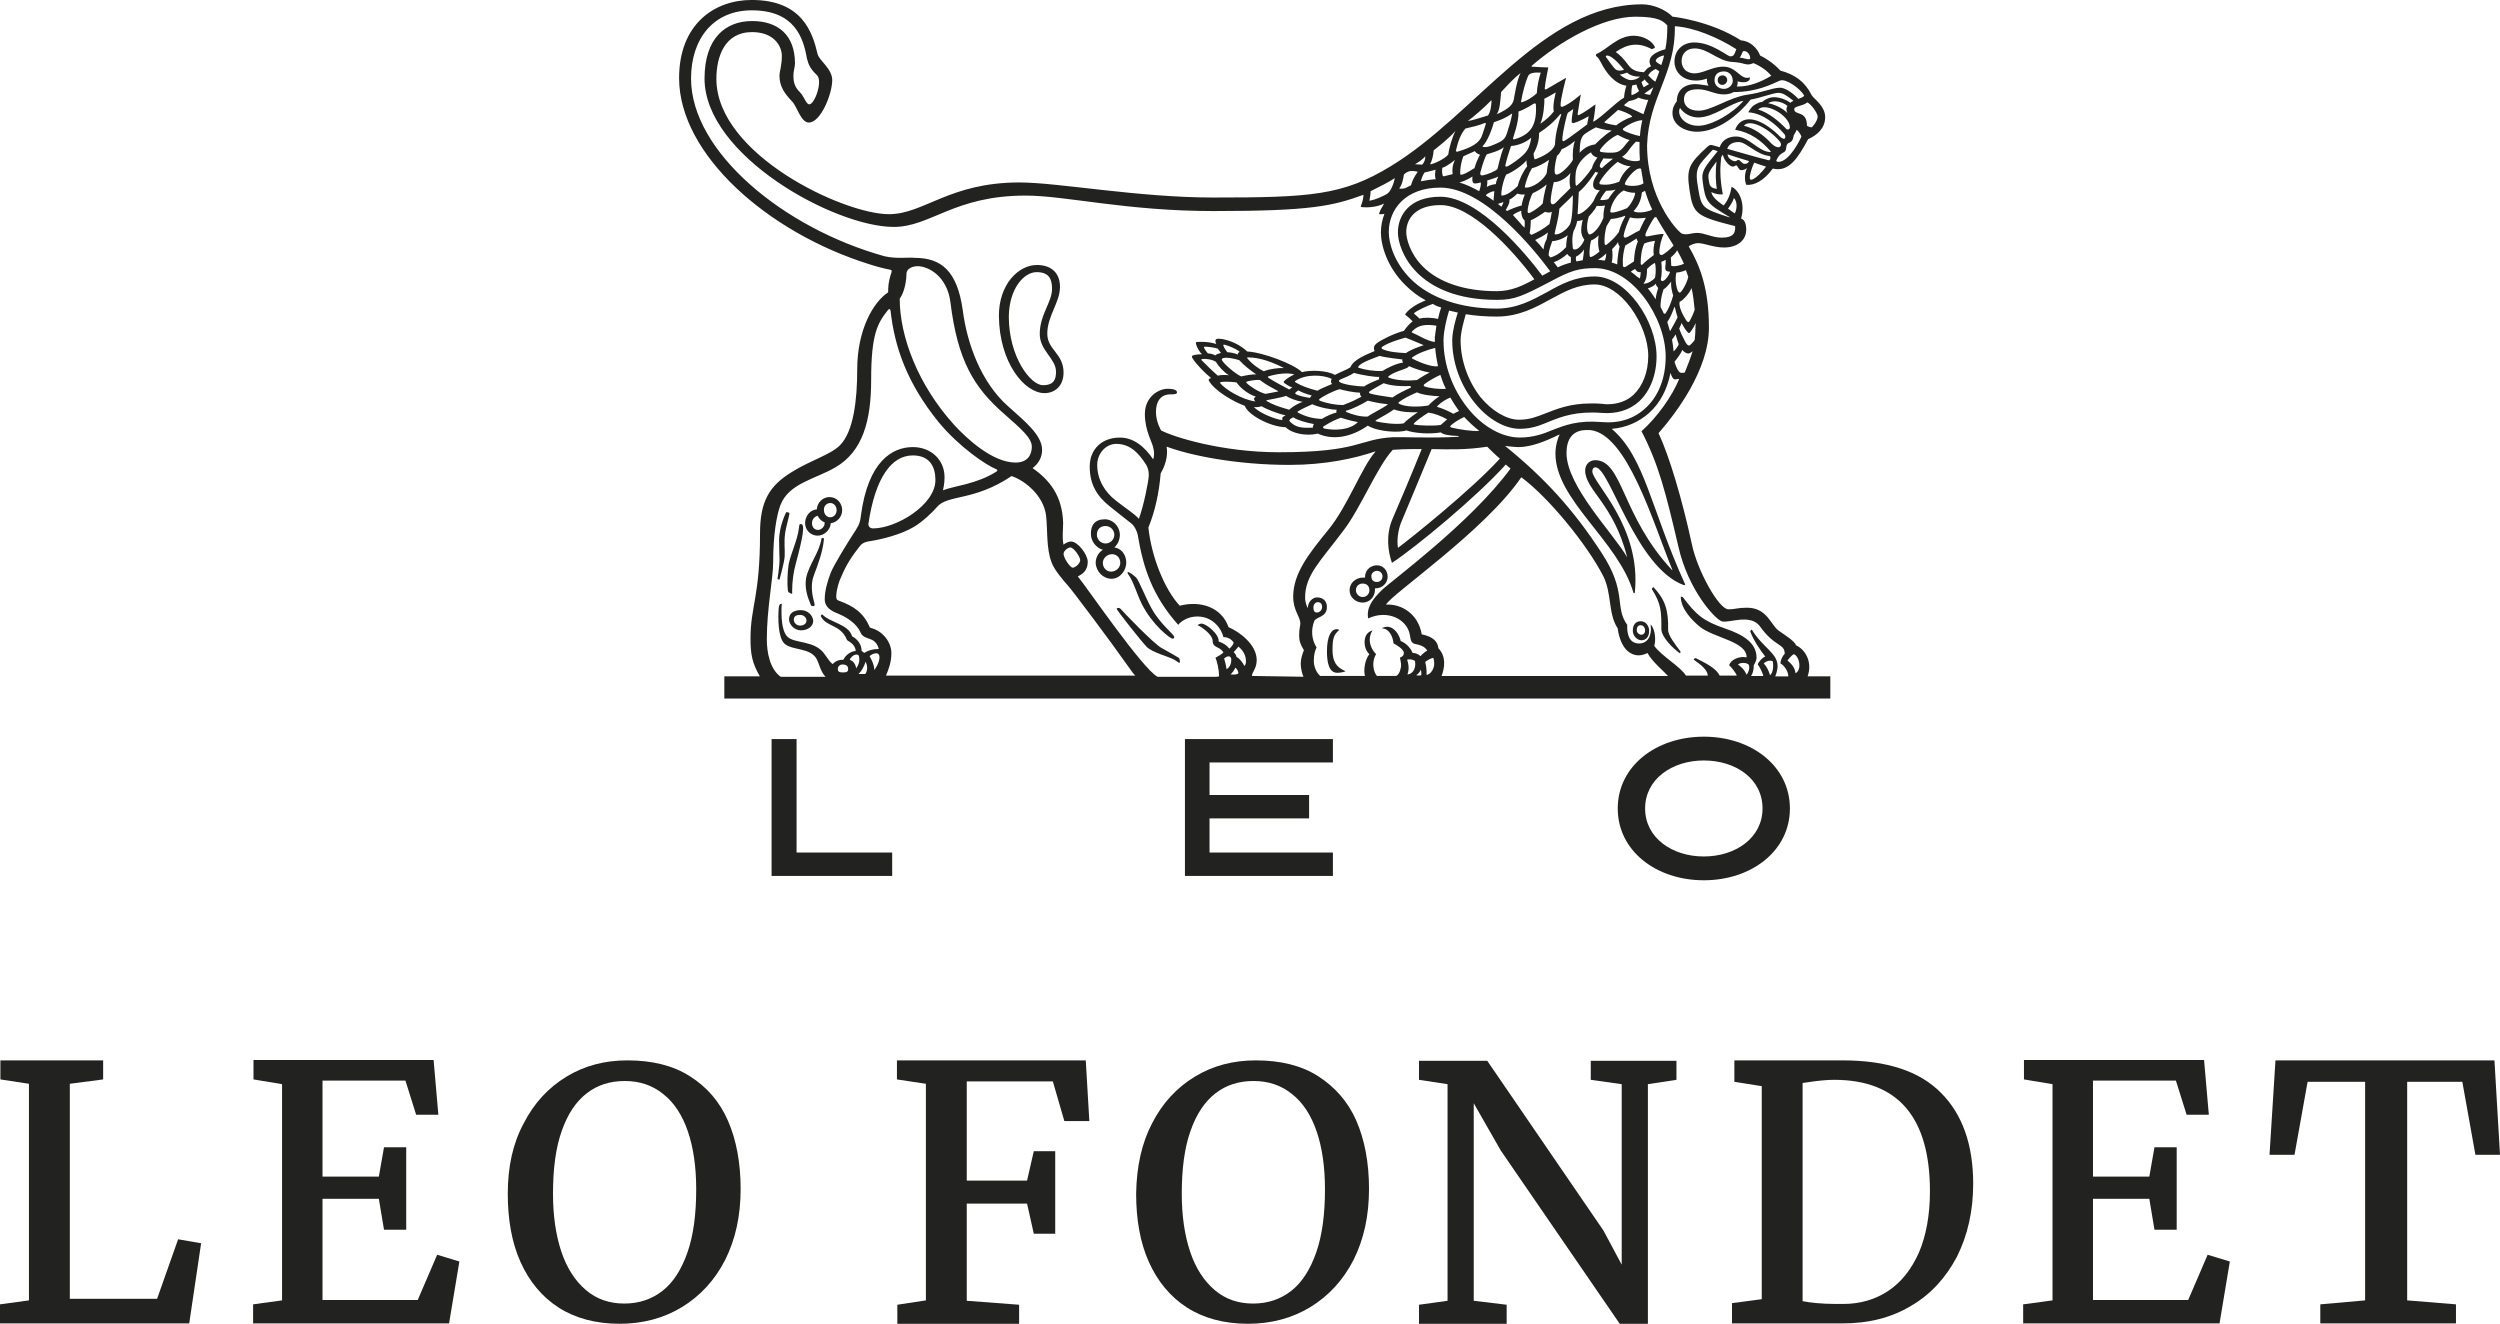
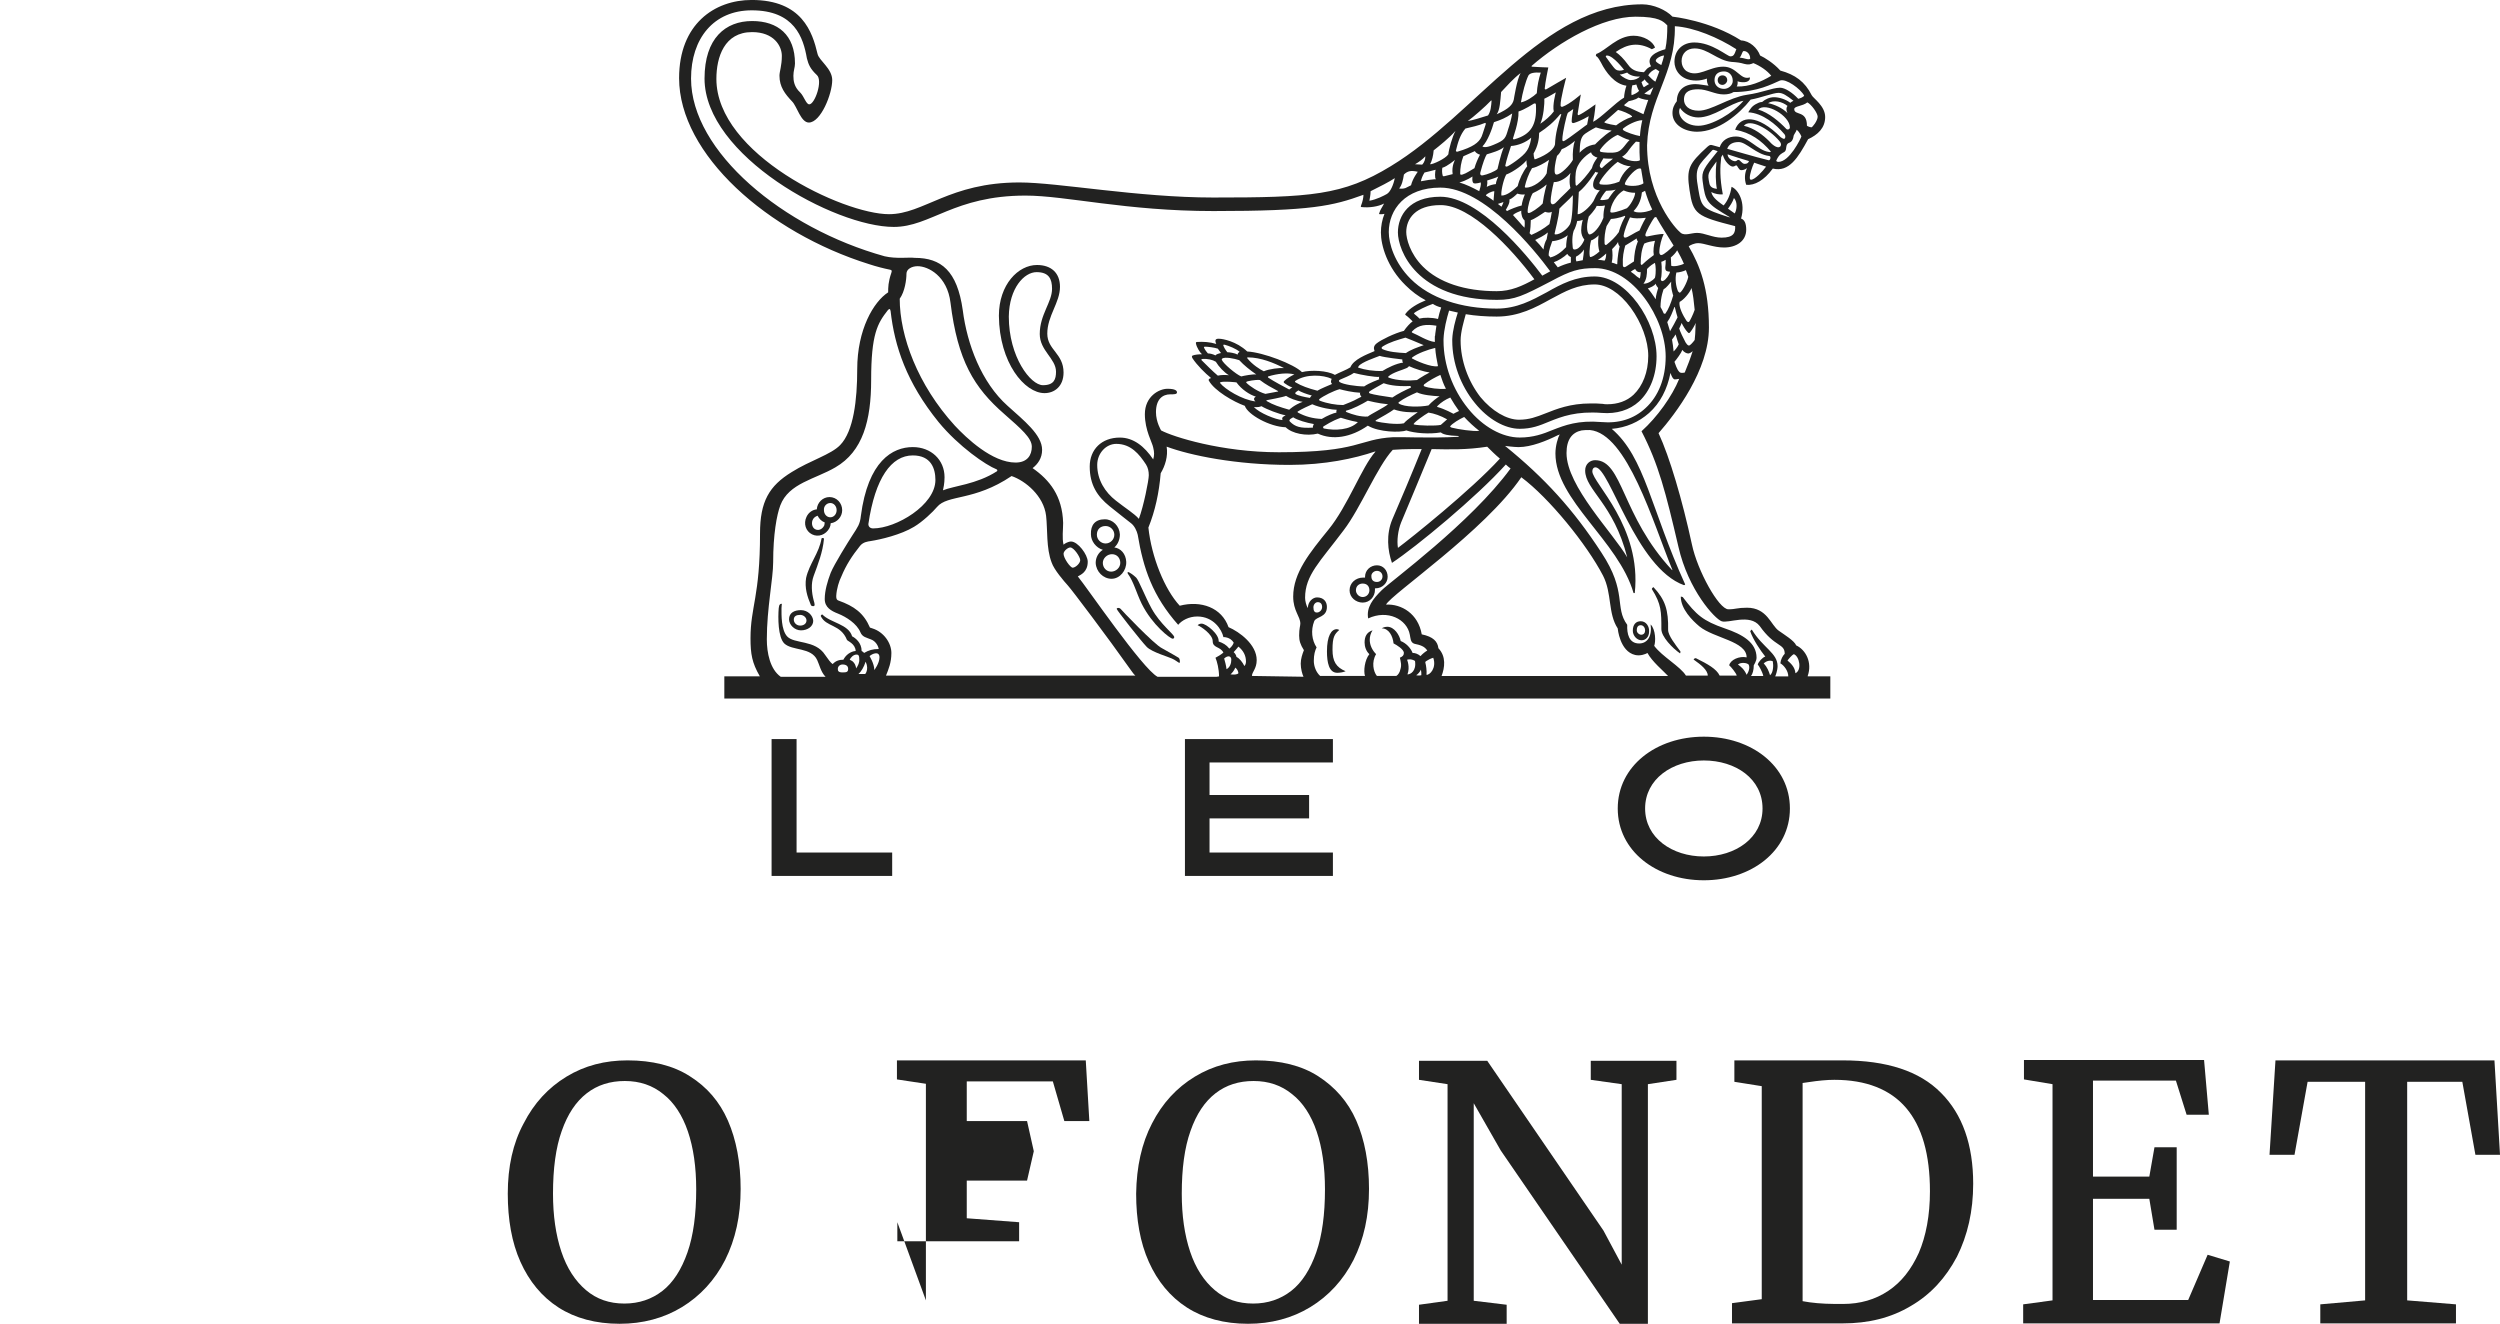
<svg xmlns="http://www.w3.org/2000/svg" enable-background="new 0 0 630.2 333.7" viewBox="0 0 630.2 333.7">
  <g fill="#222221">
    <path d="m193.3 161.2c0-7.9 1.6-15.3 1.6-19.5 0-7 .9-11.9 1.8-14.3 2.1-5.6 8.8-6.6 13.9-9.6 6.9-4 9-11.8 9-22 0-11.6 1.6-14.3 4.2-17.6.2-.2.3-.3.4-.3.2 0 .2.2.3.5 1 8.9 4 18 12.1 28 5.1 6.2 12 10.9 14.6 11.9.2.1.3.3.1.5-5.1 3.3-11 3.7-13.6 4.8.1-.5.4-1.7.4-3.3 0-4.4-3.4-7.6-8-7.6-5.1 0-11.3 3.5-13.1 17.4-.2 2-.8 2.8-2.1 4.8-1.1 1.7-4.6 7.3-5.5 9.5-.8 2.1-1.5 4.5-1.5 6.6s1.6 3 3.4 3.7c2 .8 4.7 2.5 5.6 4.7.5 1.2 1.5 1.3 2.7 1.8 1.1.4 1.8 1.6 1.9 2.4-1.5 0-2.5.3-3.7 1-.1-.2-.4-.4-.6-.5 0-2.1-1.6-3.3-2.4-3.7-.9-3.1-5.5-3.4-7.5-5.5-.2 0-.4.2-.4.4 1.3 2.8 5 2 6.6 6 .1.3 2.1.9 2.2 2.8-1.3.1-2.5 1-3.1 2.2-.9 0-1.9.2-2.7 1.1-.5-.3-1.2-1.3-1.9-2.3-2.5-3.9-7.8-2.7-9.6-4.7-1.5-1.7-1.4-5.4-1.4-7.1 0-.5.1-1.1.1-1.1-.4 0-.7.1-.8 1.1-.2 2.4-.2 7.3 1.4 8.9 2 1.9 6.8.9 8.3 4.2.5 1 .9 3 2.1 4.2h-11.3c-2.7-1.9-3.5-6.1-3.5-9.4m74.8-21.6c0-.7 1.1-1.6 1.7-1.6.9 0 2.5 2.4 2.5 3.2s-1.2 1.9-1.9 1.9c-.6 0-2.3-2.4-2.3-3.5m-27.4-32.3c-9.4-10.3-13.9-22.6-13.9-32 1.3-1.8 1.7-4.8 1.7-6.3 0-1.2 1.4-1.9 2.8-1.9 2.7 0 7.5 2.5 8.3 9.2 1.8 14.6 5.9 21.4 13.6 28.1 4.2 3.7 6.9 6 6.9 8.2 0 2.1-1.1 4-4.1 4-5.9 0-12.4-6.2-15.3-9.3m-21.8 24.8c1.7-11.6 5.8-17.3 11.2-17.3 4.6 0 5.7 3.3 5.7 6.2 0 6.3-9.9 12.2-15.7 12.2-.7 0-1.2-.4-1.2-1.1m4.4 38.3c.7-1.7 1.4-3.4 1.4-5.8 0-2.5-1.9-5.3-4.8-6.2l-.6-.2c-1.6-3.7-4-5.4-7.9-6.8-.6-.2-.6-.7-.6-1.2.1-1.8.7-3.7 1.3-4.9 1.2-2.9 2.7-5.2 4.7-7.7.8-1 2-1.1 2.6-1.2 2.6-.4 7.7-1.6 11-3.6 2.2-1.3 4.8-3.8 5.8-5 2.7-3.2 9.3-1.4 18.8-7.8 3.5 1.2 8.1 5 8.7 10 .4 3.4 0 8.2 1.4 11.8.6 1.8 3.1 4.7 4.1 5.8s9.7 12.6 16 21.5c.2.2.5.8 1 1.2h-62.9zm-4.1-5c.6-.6 2.5-1.4 2.5.3 0 1.5-1.3 3.2-1.3 3.2 0-1.6-1.2-3.5-1.2-3.5m-1 1.4s.2.4.3.8c.2.8.1 1.7-.4 2.3h-1.7c.7-.6 1.4-1.8 1.8-3.1m-2.4 1.7s0-.8-.6-1.5c-.2-.3-.6-.5-1-.7.2-.5.9-1.3 1.7-1.3.6 0 .7.4.7 1.1.1.9-.3 1.7-.8 2.4m-4.6.1c0-.6.5-1.1 1.2-1.1.9 0 1.4.4 1.4 1.1 0 .8-.4.9-1.4.9-1.1 0-1.2-.4-1.2-.9m11.8-104c-25.6-7.1-48.8-26.4-48.8-44.8 0-10.1 5.7-17.2 15.3-17.2 10.8 0 13 6.9 13.9 12.1.4 1.6.9 2.7 2.5 4.2 1.6 1.4-.5 7.4-1.9 7.4-.8 0-1.3-2-2.3-3-1.5-1.4-1.7-2.9-1.7-4.2s.4-2.1.4-3.1c0-7.2-4.3-10.7-10.8-10.7-6.7 0-12 4.3-12 14.5 0 19.4 32.8 37.4 47.7 37.4 9.3 0 15.2-7.9 33.2-7.9 10.2 0 25.3 3.9 47.4 3.9 24.7 0 30.1-1.3 37.8-4.1 0 .7-.2 1.7-.6 2.7-.1.3-.1.4.2.4 1.8.2 4.1-.1 5.6-.9-.5 1-1 1.6-1.2 2.4-.1.2-.1.3.2.3.4 0 .7 0 1.1-.1-.6 1.5-.9 3.1-.9 4.7 0 3.3 1.6 8.8 6.2 13.3 1.5 1.5 3.2 2.8 5.1 3.8-2 .8-4.1 2-5.1 3.4-.1.1-.1.2 0 .3.6.4 1.3 1.1 1.8 1.6-.6.4-1.6 1.5-2.2 2.4-2.4.6-5.8 2.3-6.8 3.1-.8.6-.9 1.2-.6 2-2.1.9-5.3 2.1-6.1 4.1-.9.6-2.8 1.3-3.9 1.9-1.9-1.1-6-1.3-8.3-.7-2-2-9.8-5-13.8-5.2-2.7-2.6-6.3-3.2-6.9-3.2-1-.1-1.4.2-.9 1.3-1.6-.5-3.3-.6-4.8-.5-.3 0-.4.1-.3.5.2.9 1 2.2 1.5 2.6-.8 0-1.8.1-2.3.3-.3.1-.3.3-.1.7 1.1 1.7 3.2 3.8 4.7 5-.5.1-.7.4-.6.6 1.4 2.6 6.3 5.4 9.1 6.4.7 2.2 6.3 5.3 10.3 5.4 1.6 1.6 5.2 2.3 8.1 1.6 3.7 1.7 8.3 1 12.6-2l.2.1c2.6 1.5 7.9 1.7 9.5 1.1 2.1.7 5.8 1 8.7.5 0 0 .4.4 1.4.6s1.3.2 3 .3c.1 0 .1.1.1.2-7 .4-15.1 0-16.5.1-8.9.5-8.3 3.8-28.8 3.8-14.5 0-26.7-3.9-29.7-5.5 0 0-1.3-2.1-1.3-4.6 0-3.3 1.7-4.5 3.6-4.5 1 0 1.7 0 1.7-.5 0-.4-.4-.9-2.4-.9-2.1 0-5.7 1.9-5.7 6.4 0 4.1 1.9 7.2 2.1 8.4.3 1.2.3 2 0 3-2.2-3.3-5-5.5-8.4-5.5-4.6 0-7.6 3-7.6 7.3 0 4.6 1.9 7.5 5 10 2.1 1.7 5.3 4.2 5.3 4.2 1 .7 1.6 2.1 1.8 3 1.4 8.5 3.8 15.5 10.2 22.7.9-1.1 2.7-2.1 4.8-2.1 4.1 0 6.2 3.3 6.6 5.2 0 0 1.7-.1 2.6 1.4-.2.6-.6 1.1-1.1 1.5-.8-1-1.6-1.4-2.7-1.8.2-1.8-3.1-4.5-4.3-4.5-.3 0-.7.1-1 .4.8.3 3.8 2.3 3.8 4 0 1.8 1.9 1.3 2.7 2.9-.6.5-1.4 1-2 1.3.4.9.9 2.9.9 4.7l-.6.1h-14.9c-3.8-2-18-22.8-20.1-25.3.7-.4 2.5-1.1 2.5-3.7 0-1.8-2.5-5.1-4.2-5.1-.7 0-1.6.5-1.9.8-.4-1.7-.1-3.7-.1-5.5-.2-6.8-3.4-10.8-7.7-13.8 1.3-1 2.4-2.5 2.4-4.6 0-3.8-4.6-7.4-8.7-11.1-6.6-5.9-10.2-15.5-11.3-24.1-1.4-10-5.5-13.2-12.1-13.2-1.5-.2-4.6.3-7.6-.4m122.5-16.4c2.2-1.1 4.8-2.4 6.1-3.3-.3 1.6-1.1 3.5-2 4-.7.4-2.6 1.4-4.4 1.7.1-.7.3-1.4.3-2.4m8.4-4.2c.9-.9 1.8-1.1 3.5-.7 0 0-1.3 1.7-1.7 3.4-.5.2-.9.5-1.4.7-.6.2-1.2.2-1.6.1.7-.8 1-2.2 1.2-3.5m5.4-4.6c0 .7-.2 1.5-.8 2.1l-1.8-.1c.9-.5 2-1.3 2.6-2m2.1-1.5c1.4-1.1 3.9-3.1 5.5-4.9-.8 1.4-1.7 4.7-1.8 5.9-.7 1.1-4 2.6-4.6 2.5.5-.9.8-2.2.9-3.5m8-5.5c1.3-.3 3.5-.8 4.9-1.4.2-.1.3.1.2.4-.1.2-.6 2-1 3-.7 1.6-2.3 2.7-6 3.8-.2.1-.5 0-.5-.2.5-2.1 1.1-4.1 2.4-5.6m6.5-7.1.1.1c-.1 1.3-.2 2.7-.9 3.7-1.6.5-4.1 1.3-5.1 1.4 1.3-.9 4.5-3.7 5.9-5.2m5.3 3.3c-.2 1.3-.7 3.1-1 3.9-.7 2.4-.8 2.8-3.7 4-2.3 1-2.8.4-2.8.4 1.3-1.3 2.4-4.3 2.9-6.1 1.8-.6 3-1.1 4.6-2.2m-2.8-5.4c1.4-1.5 3.1-3.4 4.8-4.7h.1c-.9 1.4-1.7 6.6-1.7 6.6-.3 1.3-1.2 2.3-4.3 3.7.8-1.1.9-3.3 1.1-5.6m6.9-4.2c.4-.6 1.4-.8 3.1-.7-.5 1.5-.9 3.4-1 5.2-.8.8-2.7 2.1-4 2.3.4-2.5 1.2-5.4 1.9-6.8m.8-2.4c7-6.1 17.8-12.4 26.2-12.4 6 0 7 1.2 8 2.2 0 2.2-.1 4.1-.5 6-2.2.6-5 1.9-3.6 4.3 0 0-.5.2-1 .6-.3.3-.8.9-.8.9-1-.1-2.8-.1-4-1.9-1.1-1.5-2.1-2.5-3.1-3.2 3-2.1 5.8-2.5 9.1-.7.2-.1.5-.2.8-.4-.5-1.6-2.9-3-5.4-3-4.1 0-6.9 3.7-9.4 4.6-.1.2-.1.4-.1.5.7.4.9 1.1 1.3 1.7 1.2 2.4 3.4 5.4 6.4 5.8-.3.8-.6 2.3-.6 3-2.1 1.2-5.9 5.2-7.8 6.1.5-2.4.6-4.4.6-4.4s-3 2.2-4.2 2.7c-.2.1-.3-.1-.3-.3.1-.9.8-4.9.8-4.9s-2.7 2.4-4.6 3.1c-.3.1-.5-.1-.5-.3-.1-1.5 1.4-7 1.4-7s-4.2 2.4-5 2.9c-.3.1-.4 0-.4-.2.1-1.4.9-5.3.9-5.3s-3.2-.1-4.2-.2zm36.1-10c4.9.3 11 2.9 15.5 5.8-.5 1.4-.7 1.8-1.5 1.8s-4.6-3.5-9.1-3.5c-2.9 0-5 1.9-5 4.9 0 1.8 1.3 4.7 5.5 4.7.9 0 1.9-.2 2.7-.5-.1.5.1 1.4.4 1.8-.9-.1-2.4-.4-3.3-.4-3.1 0-4.7 1.8-4.7 4.3-.7.9-1.1 1.8-1.1 3 0 3 3.1 4.7 6.2 4.7 5.3 0 10.6-4.4 13.5-8.1 2.4-.4 5.7-1.7 7-1.7 1.1 0 2 .6 3.8 2-.2.1-.6.3-.8.5-1.2-.9-2.8-1.4-4.1-1.4-1.1 0-2.2.5-3 1.2-.1 0-.6 0-1.3.4-1.3.6-1.7 1.4-2.2 2.2 3.6.2 7 3 9.1 5.5.2.2.4.7.1 1.1-.1.2-.4.1-1-.3-5.9-5.9-10.2-5.5-11.5-1.9 3.9.7 6.6 2.7 9 5.5 0 .1-.3.2-.5.1-2.9-.4-5.1-3.9-8.3-3.9-1.9 0-3.5.9-4.1 2.7-.5-.1-1.3-.4-1.8-.5-.6-.2-.8 0-1.3.4-4.7 4.3-5.3 5.5-4.5 10.9.9 6.1 1.7 6.6 11.5 9.1.1 1.7-.4 2.9-3.4 2.9-2.3 0-4.3-1.2-6.2-1.2-1.4 0-3.1.8-4.1 0-1.2-.9-8.5-8.8-8.5-22.1.4-12.2 7.2-17.8 7-30m17.2 6.3c.7-.2 1.8.5 1.8 1.9-.4.4-1.5-.2-2.7-.3.4-.2.6-1.2.9-1.6m7.1 6.2c-2.5 1.5-5.5 2.8-8.7 2.7.2-.3.3-.9.2-1.3 1.6.5 3.3.2 3.1-1-2.4.8-3.2-2.7-6.7-2.7-3.6 0-6.4 2.9-9.3 1.1-.8-.6-1.2-1.6-1.2-2.5 0-1.9 1.3-3.2 3.3-3.2 3.3 0 5.8 3.1 9.3 3.4 1.5.1 2.2.2 3.2.5 1.1.3 1.6.1 2.3-.2 1.7.7 3.5 1.9 4.5 3.2m-14.3 1.1c0-1.6 1.1-2.2 2.4-2.2 1.2 0 2.2.9 2.2 2.4 0 1.1-1.1 2-2.2 2-1.4 0-2.4-.9-2.4-2.2m7.3 5.2c-2.6 3.1-8 6.3-11.4 6.3-3.5 0-5.5-2.7-4.6-4.5 1 1.5 2.8 2.4 4.6 2.4 3.9 0 8-3.6 11.4-4.2m9.2-5.1c1.5-.6 5.2 2.1 6.1 3.8-.2.4-1.1.7-1.5.8-1.4-1.5-3.3-2.8-4.6-2.8-2.3.1-4.2 1.2-8.4 1.8-4.5.7-8.9 4-12.1 4-2.5 0-3.7-1.3-3.7-2.8 0-2.1 1.6-2.6 3.6-2.6 2.3 0 4.2 1.3 6.4 1.3 1 0 1.9-.2 2.5-.6 6.1 0 9.8-2.1 11.7-2.9m9.5 9.1c0 1-1.3 2.7-1.6 2.7-.2 0-.8-.2-1.1-.4 0-4-3.2-2.5-3.2-4.2 0-.8 2.1-.7 3.3-1.7 1 .5 2.6 2.7 2.6 3.6m-7 2.7c0 .5-.6.7-.9.4-1.8-1.9-4.4-4.1-7.1-4.9 1.9-2 8 1.6 8 4.5m-.6-3.6c-1.3-1.3-3.3-2.2-4.9-2.5 1.4-.9 3.6-.4 4.9.7-.4.5-.3 1.3 0 1.8m-4.6 7.1c-1.6-1.6-3.8-3.3-6.4-3.9 1.5-1.9 6.3.7 9 3.9.5.6.4 1 .2 1.3-.8.8-2.4-.8-2.8-1.3m2.3 5.2c-.4 0-.6-.2-.5-.4.7-1.5 1.3-1.7 2-2.1.8-.5.1-1.9 1.2-2.3.8-.3 1-1 1.1-1.5 0-.6.7-1.2.8-1.8.8.6 1.2 1.7 1.2 1.7-.2.6-3 6.4-5.8 6.4m-2.4-.4c-3.4-.8-10-2.8-10.5-2.9.4-1.2 1.5-1.7 2.9-1.7 1.9 0 4.4 3.1 7.6 3.5.3 0 .4.2.4.5s-.2.6-.4.6m-4.5 4.9c-.3 0-.3-.3-.3-.6 0-.8.6-2.7 1.1-3.7.6.2 2 .7 3 1-.8 1.1-2.8 3.3-3.8 3.3m-1.6-4c-.7 0-1.1-1-1.6-1-.4 0-.4.6-1.4.2-.5-.2-1.3-.8-1.3-1.6 1.1.4 4.4 1.4 5.4 1.7-.2.5-.5.7-1.1.7m-10.6 4.3c.7 5.4 1.1 5.7 6.8 9.1v.1c-6.8-2.2-7.1-2.4-7.9-7.2-1-5.5-.1-5.7 3.5-9.7.1-.1.2-.2.5-.1.4.1.5.2.9.3-3.5 4.3-4.1 5.1-3.8 7.5m1.7.6c-.5-2.5-.4-2.5 1.8-5.5-.3 2.6-.2 5.5.1 6.9-.8-.1-1.7-.3-1.9-1.4m6.2 3.7c1 1.1.7 3 .2 3.9-.4-.3-1.4-1-1.7-1.2.5-.7 1.2-1.7 1.5-2.7m-10.7 22.7c.4 1.6.6 3.4.8 5.5-.4 1.2-1.2 2.8-1.4 3s-.5 0-.7-.3c-.8-1.2-2-3.5-1.7-4.7 1-.5 2.5-2.2 3-3.5m1 10c0 1-.1 2.1-.2 3.1-.5.7-1.2 1.4-1.4 1.4-.4 0-.7-.5-.9-.8-.6-1.1-1.4-2.8-1.6-3.5.1-.2.5-1 .6-1.4.4.8 1 1.8 1.5 2.3.3.3.4.4.7 0 .5-.6 1.1-1.7 1.4-2.3-.1.4-.1.8-.1 1.2m-2.7 11.3c-.5.1-1.1.2-1.4-.2-.6-.6-1-2-1.2-2.5.6-.7 1.7-2.2 2-3 .4.6 1.1.9 1.5.9.2 0 .7-.2 1.1-.6-.6 1.9-1.3 3.7-2 5.4m-10.9 14.8c4.3 8.3 6.1 15.4 9.3 29.1 2.5 11 9.2 18.2 10.9 18.8s7.1-2 9.6 1.2c3.8 5.4 6.3 4.3 6.3 7-.5.5-1 1.4-1.1 2.4.9.5 2 1.9 2 3.3h-3.3c.1-.2.6-1.5.6-2.6 0-3.3-3.7-4.6-6.5-9.2-.2.1-.3.3-.4.4.7 2.1 2.6 4.9 3.8 6.4-.7.2-1.7 1.3-1.9 2 .3.3 1.2 1.9 1.4 2.9h-3.1c.4-.5.7-1.5.7-2.7 0 0 .7-1.1.7-1.9 0-3.9-3.6-5.9-8-7.4-5.5-1.9-7.2-3.4-10.6-7.9-.2-.1-.4-.1-.5-.1 0 3.1 2.9 6 4.7 7.5 3.7 3 11.9 3.7 11.9 7.8-1.8-.4-4.1.6-4.4 2 .4.3 1.8 2 1.9 2.6h-4.3c-.8-1.7-3-2.9-6-4.4-.2 0-.7.2-.5.4 1.7 1.2 3.5 2.6 3.5 4h-5.5c-1.4-2.3-6-4.8-8-7.5.4-1 .4-4.1-.9-5.4.4 3.1-.9 4.8-2.9 4.8-2.6 0-3.1-2.5-3-4.7-3.3-4.5.1-8.2-6.5-18.2-7.1-10.9-14.3-18.8-24.3-26.9 0 0 2.3.3 3.4.3 3.2 0 7.1-1.6 9.9-3 .2-.1.4-.1.5-.2-.5.8-1.1 2.9-1.1 4.8 0 11.8 15.9 22 19.7 35.2h.3c1.8-16.8-10.7-27.8-10.7-30.7 0-.6.3-1 .8-1 3.6 0 10.1 25.3 22.3 29.7.1 0 .3-.1.3-.2-8.7-19.1-10.1-32-18.5-39.2 3.6-.3 6.8-1.7 9.4-4 2.8-2.5 4.6-6 5.4-10.1.1.3.4 1.2.8 1.5.3.3.9 0 1.4 0-1.8 4.4-5.5 9.6-9.5 13.2m38.4 56.2c1.4.5 2.1 4 .4 4.8-.1-1.6-1.3-2.6-2-3.2.2-.3 1.1-1.4 1.6-1.6m-6 5.3c-.3-1-.7-2-1.6-3 .6-.5 1.5-.9 2.3-.5.2 1.1.1 2.9-.7 3.5m-8.1-2.7s.5-.4 1.2-.4 1.1.1 1.5.4c.4.8 0 1.9-.5 2.6-.6-1.4-1.5-2.1-2.2-2.6m-75.5-4.1c-.2-1.7-1.3-2.9-4.2-3.5-.9-5.2-5.1-7.7-9-7.5 1.3-2.6 24.9-18.6 34.1-32.1 7 5.2 16.5 16.9 20.6 24.8 2.3 4.5 1.2 9.5 3.7 13.3 0 0 .5 5.8 4.4 6.7 1.3.3 2.6-.2 3.1-.5 1.2 2.2 4 4.5 5.2 5.8h-57.1c.8-2.1 1.2-4.9-.8-7m-7.9 2.9c.6-.2 1.4-.1 2 .3.4 2.5-1.1 3.4-1.9 3.4.7-1.9-.1-3.7-.1-3.7m3.6 3.9c-.3.1-1 .1-1.3 0 .4-.2 1-.9 1.2-1.4.1.4.1 1 .1 1.4m1-3.2c0-.2.1-.3.3-.4.3-.2 1-.6 1.7-.8.9 2.6-.9 4.4-1.7 4.3.1-1-.1-2.4-.3-3.1m15.6-54.4c.9.9 2 2 3.2 3-7.2 7.9-22.6 20.2-25.7 22.5-.3-1.8 0-4.4.8-6.4 1.5-3.6 5.5-13.1 7.7-18.5 4.6.1 8.8.2 14-.6m-9.3-5.2c.6-.7 2.2-1.7 3.5-2.3 1.2 1.3 2.5 2.5 3.8 3.5-1.5.2-5.4-.4-6.9-.8-.4-.1-.5-.3-.4-.4m-3.2-4.8c-.2-.1-.2-.1 0-.3.9-.9 2-1.6 3.2-2.1.7 1.2 1.4 2.3 2.2 3.4-.5.2-1.4.7-1.4.7s-2.2-1.2-4-1.7m-6 4.2c.4-.6 2.5-2.1 3.7-2.8 1.4.2 3.1.8 4.7 1.7l-1.6 1.4c-1.3.3-5.6.2-6.7-.1-.1 0-.2-.1-.1-.2m-9.5-.9c1.6-.9 3.4-1.9 4.5-2.7 1.9.7 4.3.8 6 .7 0 0-2.8 1.9-3.5 2.8-1.8.4-5.6-.1-7-.5-.2 0-.2-.2 0-.3m-7.4-2c-.3-.1-.3-.4-.1-.4 1.6-.4 3.9-1.6 5.4-2.5 0 0 2.7.7 5.1.9-.9.8-4.4 2.5-5.1 3.1-1.9.1-3.8-.5-5.3-1.1m-5.9 3.6c2.4-1.5 3.6-1.9 4.4-2.2 0 0 2.5.8 4.3 1.1-2 2-5.7 2.2-8.6 1.6-.2-.2-.2-.3-.1-.5m-6.4-3.5c-.1-.1-.2-.2 0-.3.7-.5 2.9-1.5 3.6-1.8 2 .9 5.1 1.4 6.2 1.4-.2.3-.1.5-.1.7-.7.1-2.4.8-3.7 1.6-2.3-.1-4.1-.6-6-1.6m3.5-4.3c-.2.1-.4.5-.5.6-1.3-.2-3.1-.6-3.6-1-.1-.1-.1-.2 0-.4l.7-.5c.6.4 2.2 1 3.4 1.3m12.2-.7c-.2.3.1.8.3 1l-.8.4c-1.4.8-2.6 1.2-3.8 1.7-1.8 0-4.1-.4-5.9-1.1-.2-.1-.2-.3-.1-.4 1-.8 3.6-2.1 5.1-2.5 1.1.3 3.2.8 5.2.9m4.8-4s-.2.3 0 .6c0 0-2.5.9-3.8 1.8-2.1 0-5.3-.5-6.2-1.1-.2-.2-.3-.4.1-.6.9-.4 2.7-1.1 3.5-1.7 1.8.5 5.3 1.1 6.4 1m5.8-4.4c0 .3 0 .6.2.8-1.7.2-3.9 1.3-5.2 2.1-2.3.1-4.5-.3-6-.8-.2-.1-.2-.1 0-.4.7-1 4.3-2.2 5.3-2.6 1.1.4 5.7.9 5.7.9m5.4-3.6c-1.7.6-3.2 1.1-4.5 2-2.1-.1-4.4-.3-5.9-1-.2-.1-.4-.4.1-.7 1.8-1.1 3.7-1.6 5.7-2.2 1.3.5 2.7 1.1 4.6 1.9m3.2-4.9c-.1.7-.2 1.4-.3 2.1 0 .2 0 .4-.1.6v.2.8.4c-1.9-.2-4.3-1.8-5.6-2.3-.2-.1-.3-.2-.1-.4 1.6-1.7 3.6-1.8 6.1-1.4m1.2-4.6c-.3.9-.6 1.9-.8 2.9-1.6-.4-3.5-.4-4.7-.1-.4-.5-.9-.8-1.2-1.1-.2-.2-.2-.3-.1-.3.7-.6 3.2-1.8 4.7-2.3.6.4 1.3.7 2.1.9m4.9 8.3c0-2.1.8-4.8 1.3-6.6 2.4.4 5.1.6 7.8.6 5.6 0 9.8-2.3 13.6-4.4 3.7-2 6.8-3.7 11.1-3.7 3 0 6.3 2.1 9.1 5.9 2.7 3.7 4.4 8.3 4.4 12.1 0 4.1-1.4 7.6-3.7 9.8-1.7 1.6-4 2.4-6.6 2.4-.4 0-.8 0-1.2-.1-1-.1-2-.1-3-.1-5.2 0-8.6 1.4-11.4 2.5-2.3.9-4.1 1.6-6.7 1.6-3.1 0-6.8-2.2-9.7-5.7-3.1-4-5-9.2-5-14.3m-9.1 11.6c-.3-.1-.2-.3-.1-.5 1.1-.9 3-1.9 4.1-2.4.4 1.2.8 2.4 1.4 3.5-1.5.2-4.5-.2-5.4-.6m-6.5 4c1.3-1 3-1.8 4.6-2.5 1.4.7 4 .9 5.7 1-.6.3-2 1.4-2.8 2.3-2 .4-6 .5-7.5-.5-.1-.1-.1-.2 0-.3m3-4.1c0 .2 0 .3.1.4-1.4.6-3.4 1.6-4.7 2.5-2.1-.3-4.7-.7-5.6-1-.3-.1-.4-.3-.2-.5.5-.4 2.7-1.6 3.6-2.1.9.3 2.9.9 6.8.7m.4-7.2c1.3-1 4-2 5.8-2.4.1 1.6.4 3.1.7 4.6-1.6.4-5.9-1.5-6.4-1.9-.1.1-.3-.1-.1-.3m4.4 3.8s-.9.5-1.3.7-1.9 1.2-1.9 1.2c-1.9.2-5 .2-7.1-.6-.2-.1-.2-.2-.1-.3 1-1 4-1.8 4.3-2 .6-.2.7-.4.9-.6 1.5.7 3.8 1.4 5.2 1.6m49.8 46.6c-3.5-6.1-15.3-17.9-15.3-26.3 0-3.4 1.4-5.2 3.8-5.7.6-.1 1.3-.1 2.1-.1 9.4.9 15.9 23.3 20.8 35.3 0 0 0 0-.1 0-12.8-13.7-12.4-27.7-19.4-27.7-1.2 0-2.5.9-2.5 2.6 0 4.9 7.2 8.4 10.6 21.9m-23.4-70.1c-3.1 1.7-5.9 3-9.5 3-8.1 0-14.6-2.2-18.6-6.2-3.3-3.3-4.2-7.1-4.2-8.7 0-3.3 2.3-6.8 8.6-6.8 7.6-.1 17.9 10.9 23.7 18.7m-9.3-27.8c-.6.6-2.6 1.4-3.7 1.6-.4.1-.8-.1-.6-.8.6-2.3 1.2-3.9 1.6-4.5 1.3-.4 3.2-.9 4.3-1.8-.8 1.8-1.6 5.5-1.6 5.5m1.5 8.3c-.1.5-.4 1-.5 1.2-.3-.2-.6-.5-.9-.7.6-.2 1.3-.4 1.4-.5m-2.3-2.7-.2 2.4c-.6-.5-1.3-.9-1.9-1.3v-.1c.1-.3 1.4-1 2.1-1m-1.9-1.1c.1-.5.2-1 .1-1.6.9-.3 2.3-.7 2.8-1 0 0-.6 1.2-.6 1.9-.8.1-1.6.3-2.3.7m8.8 4.7c-1 .2-3 1-3.7 1.4-.1-.1-.2-.2-.3-.3.2-.4 1.1-1.7.9-2.6.6-.2 1.5-1 2-1.5.6.2 1.3.3 1.9.2-.4 1-.7 1.9-.8 2.8m.7 3.7c.1.4.1 1.3 0 1.9-.4-.4-.8-.8-1.1-1.2l-1.8-2c.5-.5 1.6-.9 2.1-1.1-.1.9.3 2.1.8 2.4m-4.6-11.5c1.9-.7 4.5-2.7 5.1-3.6 0 0 0 1.1.2 1.5-1.1 1.4-2 3.3-2.4 5-1 .9-2.6 2.4-4.1 2.4-.2-.7.4-3.8 1.2-5.3m6.3-9.3c-.1.7-.3 2.1-1.1 3.3-.9 1.5-4.7 4-5.1 4-.3 0-.4-.2-.3-.4.2-1.1 1-3.6 1.4-4.8 1.7-.1 3.8-.9 5.1-2.1m-4.2.4c-.2.1-.4 0-.4-.2s1.5-4 1.4-6.8c1.4-.4 3.9-2 3.9-2 .4-.1.5 0 .5.5.2 4.8-1.2 7.3-5.4 8.5m15.2.4c-.4 1.1-.6 2.9-.5 4.8-.7 1.3-3 3.7-4.1 3.7-.4 0-.5-.4-.5-1 0-1.6.6-3.7.6-3.7.7-.6 1-1.3 1.2-1.7 1.4-.5 2.9-1.7 3.3-2.1m9.2-2.6v.1c-1.8 1-4.1 3.4-4.1 3.4s-1.1.1-2.2.7c-.3.2-1.2.8-1.7 1.4.1-2.2.1-3.9 1.4-4.8s2.7-1.6 2.7-1.6c1.2.4 2.6.7 3.9.8m5.2-3.6s.1.2-.1.2c-1.1.3-2.9 1.3-3.9 2.1 0 0-2.7-.4-3-.8 1.1-1 2.6-2.3 3.5-3.1.9.2 3 1 3.5 1.6m1.2 24.2c-.6-.1-.8-.3-.8-.3.9-.9 1.9-2.4 2.1-4.7l.8-.4c.5 1.7 1.1 3.3 1.8 4.7-.5.4-2.4.9-3.9.7m4.8 18c0 .4.4.8.6 1.1-.2.8-.6 1.8-.6 2.8 0 0 0 0-.1-.1-.6-.9-1.2-1.8-1.9-2.6.6-.2 1.6-.6 2-1.2m-2.2-3.7s.8-.9 1.9-1.5h.1c.2.7.3 2.4 0 3.7-.5.7-1.8 1.5-2.7 1.5h-.2c.8-1 .9-2.4.9-3.7m-.7-6.4c.8-.4 2-.6 2.7-.7-.3 1.1-.5 2.5-.3 3.6 0 0-1.8 1.3-2.9 2.4-.2.2-.4 0-.4-.3 0-1.7.2-3.5.9-5m-1.2-3.3c-1.2.5-3 1.8-3.6 1.8-.2 0-.4-.1-.4-.5.2-1.4 1-3.3 1.6-4.6 1.1.3 2.1.3 4 .1-.8 1.3-1.6 3.2-1.6 3.2m-3.6 9.2c-.2.1-.6.1-.6-.5-.1-2.1.2-3.4.6-4.9.9-.5 1.9-1.2 2.9-1.8 0 .3.1.6.3.7-.7 1.7-.9 3.2-1 5.1-.8.5-2.1 1.4-2.2 1.4m2.5.5c.2.4.6.9 1.4.8 0 .4-.1 1.2-.2 1.6-.3-.2-.7-.4-1-.7-.4-.4-.9-.7-1.3-1 .2-.2.7-.5 1.1-.7m-7.3-3.9c0 .6-.1 1.4-.4 1.8-.6-.1-1.2-.2-1.7-.2 1.1-.6 2.1-1.6 2.1-1.6m-3.8-3.3c.5-.1 1.6-.9 1.9-1.3 0 0-.4 2.3.2 4.1-1 .9-1.9 1.4-2.3 1.4-.3 0-.3-2.4.2-4.2m-.6-6s1.7-1.8 2-2.7c0 0 1.3.1 2.1-.1-.3 1.1-.4 1.9-.4 3.1-1 2.6-2.7 4.2-3.5 4.2-.5 0-1-1.8-.2-4.5m7.3-13.8c1 .6 2.1 1.1 3.3 1.1 0 0-2 1.3-2.9 3.9-1.5.6-3 .9-4.5.7-.3 0-.6-.1-.5-.5.6-1.3 2.7-3.8 4.6-5.2m-3.6-.9c.4.1 1.6.1 2.4.1-.4.4-1.6 1.2-2.8 2.4-1.1-.4-.2-1.4.4-2.5m6.6-4.6c-1 .9-1.8 2.6-3.1 3s-3.7.1-4.1 0-.3-.5-.2-.6c1.1-1.6 3.1-3.2 4.4-3.7.6.3 1.8 1 3 1.3m2.6-1c-1.2-.2-3.6-1-4.2-1.5-.2-.2-.1-.4.1-.5.8-.7 3.2-2 4.7-2-.3 1.3-.5 2.6-.6 4m-.1 2.6v1.5c0 .7.1 1.4.1 2-.7.5-3.3.2-4.5-.9.4-.2 1.1-.7 1.8-1.8.8-1.1 1.7-2 1.7-2l.9.1v.8zm-3.7 9.5c0-.8 2.3-3.7 3.5-3.9.4-.1.5 0 .6.1.2 1.3.4 2.5.6 3.6-1.3 1-4.7.7-4.7.2m-4.2 3.8c-.6.2-1.5.3-2 .2.1-.5 1.1-1.9 1.5-2.3.7 0 1.8-.1 2.4-.3-.7.6-1.4 1.7-1.9 2.4m3.9-2.2c.9.4 1.8.6 2.9.6 0 1.1-1.3 3.3-2.1 3.9-1.9.8-3.8 1.3-4.1 1s.6-3.9 3.3-5.5m-11.5 6h-.1l.3-5.6c2.1-1.7 4.2-5.1 4.2-5.1s.2.2.7.2c-.6 1-1.3 1.9-1.3 3.1 0 1 .7 1.3 1.7 1.4-.8.8-1.2 1.9-1.6 2.7-1 1.6-3 3.3-3.9 3.3m-.4-11.3c.7-2.4 3.2-4.1 3.7-4.3.1.6.9 1.2 1.6 1.3-.7 1-1.1 1.6-1.4 2.7-1 1.5-2.6 3.4-3.7 4.3-.2.2-.3.1-.4-.1-.1-1-.1-2.9.2-3.9m-1.6 13.8c-.7 1.3-2.5 2.6-3.6 2.6-.2 0-.3 0-.3-.2 0-.3 1.1-4.2 1.2-6.3.7-.8 2.6-2.4 3.4-3.4 0 1.8-.1 6-.7 7.3m-.7 7.5c.2.4.6.7.9.8v1.4c-1.2.3-2.3.7-3.3 1.2-.3-.4-.6-.8-1-1.3 1-.3 2.6-1.3 3.4-2.1m-3.8-3.2c1.4-.1 2.9-.7 3.9-1.5-.2.7-.4 2-.4 3-1.1 1.2-2.6 2.3-4 2.6-.1-.2-.2-.3-.4-.5 0-1.4.6-2.6.9-3.6m4.6-13.4c-1.2 1.3-2.3 2.2-3.2 3.2-.4.4-.8.9-1.3.9-.4 0-.5-.5-.5-.8 0-1 .4-3.2.8-4.8 1.4.1 3.3-1.1 4.2-2.3-.5 2.4 0 3.8 0 3.8m-11.2-.1c-.3 0-.3-.1-.3-.3.3-1.4 1-3.3 1.8-4.6 1.4-.3 3.2-1.3 4.3-2.1 0 0-.4 1.2-.6 3.4-.9 1.8-3.4 3.6-5.2 3.6m1.7 1.4c1.3-.6 2.5-1.3 3.5-2.2 0 0-.7 2.4-1 4.8-1 1.1-3 2.4-3.5 2.4-.2 0-.3-.1-.3-.4 0-1.3.7-3.7 1.3-4.6m3.8 9.9-.3 1.7c-.4.7-.7 1.6-.8 2.6-.6-.8-1.3-1.6-2.1-2.4.8-.4 2.3-1.1 3.2-1.9m-4.1.6h-.1c-.1-.1-.3-.3-.4-.4.2-.8.3-2.4.3-3.3.8-.2 2.7-1.5 3.6-2.1.6.2 1.1.3 1.7 0-.1.7-.4 2.3-.6 3.1-1.5 1.2-2.9 2-4.5 2.7m13.2 3.7c0 .8-.2 2-.3 2.7-.6.1-1.1.2-1.6.3-.1-.2-.2-.7-.1-1.2.7-.3 1.7-1.2 2-1.8m-2.4 0c-.2 0-.3-.1-.4-.3 0-.1-.4-2.5.2-4.4.4-.6.8-1.9.9-2.5.5 0 1-.1 1.4-.3 0 0-.4 1.4-.4 2.7 0 .9.3 1.7.8 2.3 0 .1-1 2.5-2.5 2.5m11.2-4.4c-.9 1.3-2 2.3-3.1 3.2-.3.2-.5-.1-.5-.3-.1-1.5.1-3 .5-4.4l1.1-1.8c1.9-.1 3.5-.8 3.5-.8l.1.2c-1.2 2-1.6 3.9-1.6 3.9m-1.7 4.3c.3-.3 1.2-1.2 1.5-1.8 0 .3.1.8.4 1.1-.6 2.5-.6 4.5-.6 4.5-.1 0-.2 0-.2 0-.4-.2-.8-.3-1.2-.4.3-1.2.2-2.5.1-3.4m12.4 1.5c-.4 0-.5-.5-.5-.7 0-1.5.6-3.6 1.1-4.6-.9-.1-3.6.5-4.1.6-.4.1-.6-.2-.5-.5.1-.6 1.5-3.3 2.3-4.3l.4-.1c1.4 2.5 2.9 4.7 4.4 7.2-.6.7-2.5 2.4-3.1 2.4m2.5 2.7c0-.9-.1-1.7-.1-2.1.6-.5 1.2-1.1 1.6-1.8.6 1.1 1.2 2.2 1.7 3.4-.8.4-2.5.8-3.2.5m1.7 6.4c-.5-1.2-.8-3.1-.4-4.7.7 0 1.8-.3 2.4-.6.2.5.4 1.1.6 1.7-.3 1.5-1.7 4-2.2 4 0-.1-.2-.1-.4-.4m-.6 10.9c.2.8.8 2.5.8 2.5-.4.9-1 1.5-1.3 1.8-.1-1-.2-2-.4-3 .3-.4.7-.9.9-1.3m-.3-6.9h.1c.3 1.3.5 1.9.7 2.6-.5 1-1.3 2.5-1.9 3.5-.2-.8-.5-1.5-.7-2.3.8-1.1 1.3-2.5 1.8-3.8m-2.7-4.5c.8-.4 1.5-1.5 1.9-1.9-.2 1.5.5 3.5.5 3.5-.6 2-1.2 3.5-2 4.6-.1 0-.3 0-.4-.1-.2-.5-.5-1.1-.8-1.6 0-2.6.8-4.5.8-4.5m-.6-6.9c.4-.1.9-.4 1.1-.5 0 .7 0 1.3-.1 1.9 0 .6.1.7.3.9.2.1.5.2.9.2-.1.7-1.1 2.1-1.7 2.3-.4.2-.7-.1-.6-.6.2-.4.3-2.8.1-4.2m-3.1-44.8c-.4.2-.8.5-1.3.8-.2-.2-.5-.9-.6-1.3.3-.2.6-.4.8-.7.2.4.7.9 1.1 1.2m1.1.8c-.3.6-.5 1.3-.8 1.9-.5 0-1.2-.2-1.5-.3.4-.3 1.7-1.2 2.3-1.6m.6-6.7c0-.6 1.4-1.3 2.1-1.3-.2.8-.4 1.6-.7 2.4-.4-.2-1.4-.7-1.4-1.1m.9 2.7c-.3.9-.7 1.8-1 2.6-.7-.4-1.4-1.2-1.8-1.6.5-.9 1.2-1.3 1.9-1.6.2.1.6.4.9.6m-5.3 6.6s1.4.6 2.5.6c-.4 1.2-.8 2.3-1.2 3.6-.1 0-3.7-1.8-4.7-2.1-.2-.1-.1-.3-.1-.3.1-.1 1.1-.9 1.1-.9s1.8-.3 2.4-.9m.2-1.7c-.3.4-1.2.9-1.9 1.1-.1-.6 0-1.9.2-2.5.3 0 .7-.1 1-.2.2.6.4 1.2.7 1.6m-5.9-5.4c-.5-.3-2.4-3.1-2.5-3.2 0-.1 0-.3.3-.3 1.6 0 4.3 3.6 4.3 3.6-.8.3-1.6.3-2.1-.1m2.9.8c.5.6 1.8 1.1 3.2 1-.4.5-1.3.9-2.3.9-.8 0-2-.7-2.8-1.4.5 0 1.3-.3 1.9-.5m-13.4 12.7c1.7-.5 3.7-1.7 3.7-1.7-.1.6-.4 2.1-.4 2.1s-.6.4-2.3 1.7c-1.1.8-3.3 2.5-3.7 2.5s-.2-.7-.2-1.2 1-5.7 1.4-6l1.3-.9s-.4 2.1-.4 3.1c0 .4.3.5.6.4m-3.5-2.2h.3c-.8 2.4-1.5 4.9-1.6 7.6-.2 1.1-1.7 2.5-4.8 3.7-.3.1-.4.1-.4-.1-.1-.3-.2-.8-.2-1.3 1.1-1.9 1.4-3.7 1.4-5.2 2-1.3 3.8-2.8 5.3-4.7m-4-3.9c.9-.4 2.9-1.6 2.9-1.6s-.9 3.3-.5 4.8c-.8 1.1-2.2 2.3-3.4 3.1.8-1.7 1.1-5.1 1-6.3m-21.2 18.8c0-1.2.2-2.8.8-4.3.7-.3 2-.9 2.9-1.3.4.7 1.3.9 1.3.9-.5.9-1.1 2.3-1.4 3.4-1.1.6-2 1.3-3 1.6-.6.2-.6-.1-.6-.3m3.1.8s-.2 1.4.3 1.7c.5.2 1.8-.2 1.8-.2.1.6-.2 1.6-.4 2.2-1.7-.9-3.3-1.7-5-2.2 1.7-.4 3.3-1.5 3.3-1.5m-5-.6s-1.2.3-2 .5c-.3.1-.5 0-.5-.1-.2-.7-.2-1.4-.1-2 1.2-.3 3.2-2 3.2-2s-.9 1.5-.6 3.6m-3.1 3.4c11.1 0 23.8 15.8 27.7 21.1l-2 1.1c-3.9-5.2-15.9-19.9-25.7-19.9-7.9 0-10.7 4.8-10.7 9 0 4.4 4.6 17 25 17 4.5 0 6.5-1 13.6-4.7 5-2.7 7.1-3.3 11.1-3.3 9.4 0 17.8 12.5 17.8 22.3 0 5.4-1.8 10-5.1 13-2.9 2.7-6.7 3.9-11.1 3.5-5.9-.5-9.2.8-12.3 2-2.4 1-4.9 1.9-8.3 1.9-4.4 0-9.3-2.7-13-7.3-3.9-4.8-6.2-11-6.2-17.1 0-.1 0-.3 0-.4.1-2.5.8-5.2 1.4-7.2l2.2.5c-.6 1.9-1.3 4.4-1.4 6.7v.4c0 5.6 2.1 11.3 5.7 15.7 3.3 4.1 7.6 6.5 11.3 6.5 3 0 5-.8 7.4-1.8 3.2-1.3 6.9-2.7 13.3-2.2 3.7.3 7-.7 9.4-2.9 2.8-2.6 4.4-6.7 4.4-11.4 0-8.8-7.6-20.1-15.6-20.1-4.8 0-8.4 1.9-12.1 4-3.7 2-7.5 4.1-12.6 4.1-9 0-16.8-2.6-21.7-7.5-4.1-4.1-5.5-8.9-5.5-11.8 0-5.6 4.1-11.2 13-11.2m-1.1-2.1h-.4c-1 .1-1.9.2-2.8.4l-.6.1c.1-.6.4-1.4.9-2.2.7-.2 1.8-.4 2.8-.7-.1.4-.3 2.1.1 2.4m-26.2 51.6c-.7.3-2.9 1.2-3.7 1.7-2.3-.6-4-1.2-5.5-2.1-.2-.1-.2-.3 0-.4 2.7-1.8 7-1.5 9.1-.5-.2.6-.3.9.1 1.3m-16.5 4.3c-.1-.1 0-.2 0-.2s4.3-.8 4.9-1.1c.7.5 2.6 1.3 4.2 1.5-2.2.8-3.4 2-3.4 2-2.4-.7-4-1.2-5.7-2.2m-11.7-4.7c.8-.4 4.1 0 4.1 0 1.3 1.8 3.3 3.1 4.9 3.6-.6.3-.6.8-.1 1.2-3.4-.4-7.7-3.1-8.9-4.6-.1-.1-.1-.1 0-.2m11-2.8c-.9-.4-2.9-1.7-4.1-3.2-.2-.2-.1-.3.1-.3 3.2 0 6.6 1.4 9.1 2.7-1.2-.1-3.7.2-5.1.8m3.6 5v.1c-1 .2-2.2.4-3.2.6-1.8-.5-3.9-1.9-4.8-2.8-.1-.1 0-.2.1-.3.3-.1 2-.5 3.3-.4 1.4 1.1 3.1 2 4.6 2.8m1.6-2c.3.2 1.1.8 2 1.1-.3.1-.6.4-.8.5-1.5-.8-3.8-2-5.3-3-.1-.1-.1-.2 0-.3 2.3-.7 4.9-1 6.6-.5-.7.3-1.9 1-2.5 1.6-.3.2-.2.5 0 .6m-15.1-9.7c1.1.3 2.9 1 3.8 1.8-.3.2-.5.4-.5.7-.7-.4-2.1-.6-2.6-.6-.5-.6-.9-1.3-1-1.7-.1-.2 0-.2.3-.2m3.7 3.9c1.2 1.3 2.7 2.5 4.3 3.6-.9-.1-3 .3-3.8.5-1.3-.5-4.6-3.3-4.9-4.2 0-.1 0-.2.1-.3.7-.5 3.1 0 4.3.4m-8.7-3.4c.8 0 2.4.2 3.3.5l.8 1.1c-.5.1-1.2.3-1.4.6-.6-.3-1.3-.5-1.9-.5-.3-.3-.8-1-1-1.5 0-.1.1-.2.2-.2m2.8 3.8c.7 1.2 2.1 2.7 3.3 3.4-.9-.1-1.9-.1-2.8.1-1.2-1-3.2-3-4.1-3.9-.1-.1 0-.3.2-.3 1.3-.1 2.6.2 3.4.7m16.8 14.7c-1.7-.1-5.9-1.8-7.2-3.3 0 0 1 .2 1.9-.2 1.3.8 4.4 2 6.1 2.3-.8.4-1 .6-.8 1.2m7.7 1.9c-3.2.2-4.5-.2-5.8-1.5-.3-.3-.2-.6.8-1.1 1 .7 3.4 1.4 5.2 1.7-.2.4-.3.7-.2.9m.1 45.3c0-.7.5-1.3 1.1-1.3.8 0 1.1.6 1.1 1.2 0 .9-.8 1.4-1.2 1.4-.7.1-1-.4-1-1.3m-44-22.3c-1.1-1.3-3.4-2.7-5.8-4.6-2.7-2.1-4.7-5.2-4.7-9 0-2.9 2.2-5.3 4.8-5.3 3.7 0 5.8 2.6 7.5 5.2.5.8.7 1.7.7 2.7 0 1.3-1.3 7.8-2.5 11m28.5 39.6c0-1 1.2-1.8 1.2-4 0-3.9-4.3-7.1-7.1-8.3-1.7-4.9-6.9-6.8-12.3-5.4-3.8-4.1-7.1-12.2-7.9-19.7 1.7-4.2 2.7-8.8 3.1-13.7 1.1-1.8 1.9-4.3 1.5-6.7 5.9 2.2 17.5 4.6 31 4.6 8.9 0 16.3-1.6 21.6-3.4v.1c-3.4 3.8-6.9 13.6-11.8 19.6-4.7 5.8-8.9 10.9-8.9 16.9 0 3.6 1.8 5 1.8 6.8 0 .6-.3 1.2-.3 3 0 1.3.3 2.3 1.2 3.7-.4 1-.8 2.2-.8 3.4 0 1.3.4 2.7.7 3.3zm-6.4-1.7c-.1-.9-.4-2-.6-2.7 1-.9 1.8-.6 1.8.3s-.3 1.9-1.2 2.4m1.8-4.3s1-1.1 1.2-1.4c1.2 1 1.9 2.2 1.9 3.8 0 .5-.2.9-.4 1.1-.5-1-1.2-1.9-2-2.3-.1-.7-.7-1.2-.7-1.2m.4 3.9c.5.4.7.8.8 1.4-.3.4-1.2.4-2 .3.4-.3 1-1.1 1.2-1.7m35.7 2.1c-.9-1.1-1.4-3.5-.2-5.5-.9-.9-1.6-2.2-1.6-3.6 0-.8.2-1.6.7-2.4-1.5.5-2 1.6-2 3.1 0 1 .4 2.2 1.2 2.9-1.2 1.5-1.5 4.3-1.1 5.5h-11.3c-1-.9-1.6-2.4-1.6-3.8 0-1.6.3-2.6.7-3.4-1.2-1.8-1.5-4.3-.6-6.6.5-1.2 3.2-.9 3.2-3.6 0-1.3-.8-2.4-2.5-2.4-1 0-2.3 1-2.3 2.7-.4-.6-.7-1.8-.7-2.6 0-5.7 3.7-9 9.7-17 4.3-5.6 8.5-16.1 12.4-20.3 1.4-.1 3.2-.2 5.3-.2h2c-2.2 5.5-5.9 14.3-7.4 17.7-1.6 3.8-1.2 7.9-.1 11 6.2-4.1 21.3-16.6 28.7-24.8.4.4.8.7 1.2 1-10 13.7-30.3 28.5-32.5 30.7s-3.9 4.3-3.4 7.1c4.9-2.3 9.8.2 10.5 4.1.2.8.1 2 1.2 2.3 1.4.3 2.5.6 3.2 1.7-.4.2-1.3.9-1.7 1.4-.7-.6-1.4-.8-2-.8-.5-1.3-1.7-2.5-3-3-.3-1.5-1.6-3.6-3.4-3.6-.8 0-1.4.4-1.4.4 1.8 0 2.8 1.9 3 3.8.8.4 2.6 1.5 2.6 2.4 0 .6-.3.9-1 1.2.2 1 .5 1.9.1 3-.1.6-.5 1.3-1 1.6zm108.6 0c1.2-3.4-.5-6.6-2.9-7.7-.5-1.2-3-2.7-4.4-3.7-2-1.4-2.9-5.8-8-5.8-2.5 0-2.8.4-4.7.4-2.4 0-7.8-9.7-9.2-16.4-2.4-11.1-5.6-22-8.4-28 4.3-4.9 12.7-15.9 12.7-26.6 0-9.9-2.3-15.7-5.1-20.5.4-.3 1.4-.8 2.4-.8 1.5 0 3.9 1.1 6.5 1.1 3.1 0 5.6-1.6 5.6-4.5 0-1.5-.4-2.5-1.3-2.8 1.2-4.1-.7-7.3-2.4-8-.3 2.1-1.1 3.7-2 4.7-2.2-1.5-2.9-2.4-3.1-3.4.8.5 2.1.7 2.9.6-.8-4.2-.7-6.9-.4-9.4l.4-.6c.4 1.7 1.8 3 2.5 3 .5 0 .6-.3.9-.3s.6 1.2 1.2 1.2c.5 0 .9-.1 1.5-.5-.6 1.2-.7 2.8-.2 4.2 2.1.2 4.5-1.1 6.7-4.1 4.1 1 6.4-2.8 8.9-7.4 2.4-1.1 4.3-2.8 4.3-5.6s-3-4.7-3.4-5.5c-1.7-3.4-4.2-5.2-7.9-6.2-1.7-1.9-4-3.3-5.1-3.8-.7-1.9-2.6-3.7-4.8-3.8-7.8-5-17.3-6-17.3-6-1.6-1.7-4.8-3.1-7.6-3.1-25.1 0-41.8 27.7-63.4 40.8-12.1 7.4-20.3 7.9-44.8 7.9-18.9 0-39.1-3.8-48.8-3.8-17.7 0-24.1 8-32.9 8-11.5 0-43.5-15.1-43.5-34.1 0-5.5 2-11.8 9-11.8 5.5 0 7.5 3.5 7.5 6s-.6 3.9-.6 5c0 2.8 1.4 4.6 3.2 6.5 1.2 1.2 2.2 5.3 4.2 5.3 3 0 5.9-7.2 5.9-10.7 0-2.9-3.3-4.9-3.7-6.6-1.3-5.5-3.9-13.6-16.6-13.6-9.4 0-18.3 6.1-18.3 19.7 0 19.2 22.3 38.9 47.9 46.9 1.8.6 3.8 1.1 5.3 1.4.4.1.5.2.3.8-.8 2.3-.8 3.7-.8 4.9-3.7 2.4-7.8 9.4-7.8 19.4 0 7.7-.9 15.6-4.3 19.1-2.3 2.4-7.6 3.9-12.2 6.8-5.7 3.5-8 7.4-8 15.5 0 15.9-2.4 18.4-2.4 26.4 0 4 .4 6.2 2.3 9.5 0 0 0 .1.1.1h-9v5.6h278.8v-5.6h-5.7z" />
    <path d="m261.3 68.6c3.1 0 3.9 1.7 3.9 4.2 0 3.4-3.1 6.5-3.1 11.4 0 4.2 4.1 6.2 4.1 9.5 0 1.9-.5 3.4-3.3 3.4-3.1 0-8.6-7.1-8.6-17.3.1-7.2 3.9-11.2 7-11.2m2 30.5c2.5 0 4.8-1.7 4.8-5.2 0-4.8-4.1-5.7-4.1-9.8 0-4.5 3.2-7.8 3.2-11.8 0-3.5-2.2-5.5-5.8-5.5-4.7 0-9.6 4.9-9.6 12.8.1 11.9 6.5 19.5 11.5 19.5" />
-     <path d="m197.9 134.5c.1-1.1.9-3.8 1.1-5 .1-.4-.8-.4-.8-.4s-1.8 3.4-1.8 7.1c0 2.6.1 3.8.1 4.8 0 2.1-.5 4.6-.5 4.9 0 .2.5.2.5.2s1.2-4.3 1.3-5.8c.1-2-.2-3.5.1-5.8" />
-     <path d="m198.6 148.8c0 .7 1.1.9 1.1.9s-.2-3.6.9-7.6c1.8-6.7 2.4-10 1.3-10-.4 0-.4.1-.5 1-.4 3.2-2.1 6.5-2.6 9.2-.3 1.9-.4 4.9-.2 6.5" />
    <path d="m207.1 135.7c-.6 3.7-3.1 6.4-3.9 10-.4 2.5.3 4.7 1.2 6.8.1.3.5.3.6.3.5 0 .4-.5.1-1.5-.5-1.9-.7-4.2 0-6.1 1.1-3 2.3-6 2.6-9.3 0-.4-.4-.3-.6-.2" />
    <path d="m287.8 152.2c2.7 5.4 7.2 8.8 7.8 8.8.3 0 .4-.2.4-.4 0-.7-3.5-3.2-5.7-7.2-1.7-3.1-3.2-7.1-3.9-7.8s-1.8-1.4-2-1.4-.2.2-.1.4c1.5 2.1 2.1 4.7 3.5 7.6" />
    <path d="m416.8 148c-.2.1-.4.3-.4.5 2.4 3.8 2.4 5.7 2.4 10.1 0 1.9 2.8 4.8 4.7 6.1.1-.1.1-.2.1-.5-1.2-1.6-3.1-4-3.1-5.4.1-5-.7-7.6-3.7-10.8" />
    <path d="m282.5 153.5c-.4-.4-1-.3-1 0s6.3 8.3 7.6 9.6 5.5 2.5 6.3 2.9c.8.3 1.7 1.1 1.9 1.1s.2-1-.2-1.3c-.3-.2-2.4-1.4-4.2-2.4-1.9-.9-10.3-9.7-10.4-9.9" />
    <path d="m413.7 160c-.5 0-1.1-.5-1.1-1.1 0-.5.1-1.3 1-1.3.7 0 1.1.7 1.1 1.3s-.3 1.1-1 1.1m-.1-3.4c-1.2 0-2 .8-2 2.4 0 1.2 1 2.4 2.2 2.4 1.1 0 1.9-.9 1.9-2.2.1-1.2-.7-2.6-2.1-2.6" />
    <path d="m335.9 163.8c0-3.3.5-3.9 1.7-5-.2-.1-.4-.2-.6-.2-1.4 0-2.5 1.7-2.5 5.6 0 2.8.5 5.4 2.6 5.4.8 0 1.7-.2 2.1-.4-2.4-1-3.3-2.5-3.3-5.4" />
    <path d="m204.8 131.2c.2-.6.7-1 1.3-1.2.4.8 1 1.4 1.8 1.7 0 .2-.1.5-.1.7-.4.9-1.3 1.4-2.1 1.1-.9-.3-1.2-1.4-.9-2.3m4.5-4.4c.9 0 1.6.8 1.6 1.8s-.7 1.8-1.6 1.8-1.6-.8-1.6-1.8c-.1-1 .7-1.8 1.6-1.8m-4.6 7.9c1.6.8 3.5.1 4.4-1.6.2-.4.3-.8.3-1.2 1.6-.2 2.9-1.6 2.9-3.3 0-1.8-1.4-3.3-3.2-3.3-1.7 0-3.1 1.4-3.2 3.1-1.1.1-2.1.8-2.6 1.9-.8 1.7-.2 3.6 1.4 4.4" />
    <path d="m201.7 157.7c-.9 0-1.6-.7-1.6-1.5 0-.9.7-1.2 1.6-1.2s1.6.7 1.6 1.4c0 .8-.7 1.3-1.6 1.3m.2-3.9c-1.7 0-3 .7-3 2.3 0 1.4 1.4 2.8 3 2.8 1.7 0 3.1-1 3.1-2.4-.1-1.4-1.4-2.7-3.1-2.7" />
    <path d="m278.7 132.6c1.2 0 2.2 1 2.2 2.2s-1 2.2-2.2 2.2-2.2-1-2.2-2.2c0-1.4.9-2.2 2.2-2.2m3.7 9.3c0 1.2-1.1 2.2-2.3 2.2s-2.1-1-2.1-2.2 1.1-2.2 2.3-2.2c1.3 0 2.1 1 2.1 2.2m-4.4-3.3c-1.1.7-1.8 1.9-1.8 3.3.1 2.2 1.9 4 4 4s3.8-2.1 3.7-4.3c-.1-2-1.4-3.4-3-3.6.9-.8 1.4-2 1.4-3.3-.1-2.1-1.8-3.8-3.8-3.8-2.4 0-3.6 1.4-3.5 3.8 0 1.7 1.3 3.4 3 3.9" />
    <path d="m347.1 143.9c.8 0 1.4.6 1.4 1.4s-.6 1.4-1.4 1.4c-1 0-1.4-.6-1.4-1.4-.1-.7.6-1.4 1.4-1.4m-3.6 6.6c-.9 0-1.7-.8-1.7-1.7 0-1.1.8-1.7 1.7-1.7 1.1 0 1.7.7 1.7 1.7 0 .9-.7 1.7-1.7 1.7m3.1-1.8c0-.1 0-.2 0-.4h.2c1.6 0 3-1.3 3-2.9s-1.1-2.9-2.7-2.9-3 1.2-3 2.9v.2c-.2 0-.3 0-.5 0-1.8 0-3.4 1.3-3.4 3.2 0 1.8 1.6 3.1 3.3 3.1 1.8 0 3.1-1.5 3.1-3.2" />
    <path d="m435.4 20.2c0-.7-.5-1.2-1.2-1.2s-1.2.5-1.2 1.2.5 1.2 1.2 1.2c.6 0 1.2-.6 1.2-1.2" />
    <path d="m200.8 214.9v-28.6h-6.3v34.5h30.4v-5.9z" />
    <path d="m336 192.2v-5.9h-37.3v34.5h37.3v-5.9h-31.1v-8.6h25.1v-5.9h-25.1v-8.2z" />
    <path d="m429.5 191.7c-8 0-14.8 4.7-14.8 12.1s6.8 12.1 14.8 12.1 14.8-4.7 14.8-12.1c0-7.5-6.8-12.1-14.8-12.1m0 30.2c-12 0-21.7-7.4-21.7-18.1s9.7-18.1 21.7-18.1 21.7 7.4 21.7 18.1-9.7 18.1-21.7 18.1" />
-     <path d="m7.3 327.8v-54.6l-7.2-1.1v-4.8h25.9v4.8l-8.4 1.1v54.2h22l5.3-15 5.8 1-3 20.2h-47.7v-4.8z" />
-     <path d="m71.1 327.8v-54.5l-7.2-1.2v-4.9h45.4l1.2 13.8h-5.6l-2.7-8.6h-20.9v24.2h14.2l1.3-7.4h5.6v20.8h-5.6l-1.3-7.8h-14.2v25.5h24l4.9-11.4 5.6 1.7-2.6 15.6h-49.4v-4.8z" />
    <path d="m132 283.2c2.6-5.1 6.2-9 10.8-11.8s9.7-4.1 15.4-4.1c6.2 0 11.5 1.3 15.7 4 4.3 2.7 7.5 6.4 9.6 11.2s3.2 10.6 3.2 17.2c0 6.8-1.3 12.7-3.9 17.9-2.6 5.1-6.3 9.1-10.9 11.9s-9.9 4.2-15.7 4.2c-6 0-11.2-1.4-15.4-4.1s-7.4-6.6-9.6-11.5-3.2-10.7-3.2-17.2c0-6.8 1.3-12.7 4-17.7zm9.5 32.3c1.4 4.2 3.5 7.4 6.2 9.7s5.9 3.4 9.7 3.4c3.7 0 6.9-1.1 9.6-3.2s4.8-5.4 6.3-9.7 2.2-9.6 2.2-15.9c0-5.6-.7-10.5-2.1-14.6s-3.5-7.3-6.2-9.4c-2.7-2.2-5.9-3.3-9.7-3.3-3.7 0-6.9 1-9.6 3.1s-4.8 5.2-6.3 9.5c-1.5 4.2-2.2 9.5-2.2 15.8 0 5.5.7 10.4 2.1 14.6z" />
-     <path d="m233.4 327.8v-54.6l-7.3-1.1v-4.8h47.6l.9 15.3h-6.3l-2.9-10h-21.7v25h15.2l1.7-7.4h5.4v20.8h-5.4l-1.7-7.6h-15.2v24.5l13.2 1v4.8h-30.7v-4.8z" />
+     <path d="m233.4 327.8v-54.6l-7.3-1.1v-4.8h47.6l.9 15.3h-6.3l-2.9-10h-21.7v25h15.2l1.7-7.4h5.4h-5.4l-1.7-7.6h-15.2v24.5l13.2 1v4.8h-30.7v-4.8z" />
    <path d="m290.4 283.2c2.6-5.1 6.2-9 10.8-11.8s9.7-4.1 15.4-4.1c6.2 0 11.5 1.3 15.7 4s7.5 6.4 9.6 11.2 3.2 10.6 3.2 17.2c0 6.8-1.3 12.7-3.9 17.9-2.6 5.1-6.3 9.1-10.9 11.9s-9.9 4.2-15.7 4.2c-6 0-11.2-1.4-15.4-4.1s-7.4-6.6-9.6-11.5-3.2-10.7-3.2-17.2c.1-6.8 1.4-12.7 4-17.7zm9.6 32.3c1.4 4.2 3.5 7.4 6.2 9.7s5.9 3.4 9.7 3.4c3.7 0 6.9-1.1 9.6-3.2s4.8-5.4 6.3-9.7 2.2-9.6 2.2-15.9c0-5.6-.7-10.5-2.1-14.6s-3.5-7.3-6.2-9.4c-2.7-2.2-5.9-3.3-9.7-3.3-3.7 0-6.9 1-9.6 3.1s-4.8 5.2-6.3 9.5c-1.5 4.2-2.2 9.5-2.2 15.8 0 5.5.7 10.4 2.1 14.6z" />
    <path d="m364.9 327.9v-54.6l-7.2-1.1v-4.8h17.2l29.3 42.8 4.6 8.6v-45.5l-7.8-1.1v-4.8h21.6v4.8l-7.2 1.1v60.4h-7.1l-30-43.7-6.8-11.9v49.8l8.3 1v4.8h-22.1v-4.8z" />
    <path d="m444.1 327.5v-53.7l-6.9-1.1v-5.4h11.6 4.6 3.2 7.9c11.1 0 19.4 2.7 24.8 8.2 5.4 5.4 8.1 13.1 8.1 22.9 0 6.9-1.4 13-4.1 18.4-2.8 5.3-6.6 9.5-11.6 12.4-5 3-10.7 4.4-17.2 4.4-1.5 0-4 0-7.5 0-3.6 0-6.2 0-7.8 0h-12.6v-5.1zm14 1c1.3.1 2.8.2 4.5.2h2c4.3 0 8.1-1.1 11.4-3.3s5.8-5.4 7.7-9.6c1.8-4.2 2.8-9.4 2.8-15.5 0-9.3-2-16.3-6-21s-10.1-7.1-18.1-7.1c-1.8 0-4 .2-6.6.6l-1.4.2v55c1.1.2 2.4.4 3.7.5z" />
    <path d="m517.4 327.8v-54.5l-7.2-1.2v-4.9h45.4l1.2 13.8h-5.6l-2.7-8.6h-20.9v24.2h14.2l1.3-7.4h5.6v20.8h-5.6l-1.3-7.8h-14.2v25.5h24l4.9-11.4 5.6 1.7-2.6 15.6h-49.5v-4.8z" />
    <path d="m596.2 327.8v-55.1h-14.5l-3.3 18.4h-6.3l1.5-23.8h55.2l1.4 23.8h-6.2l-3.3-18.4h-13.9v55.1l12.3 1v4.8h-34.2v-4.8z" />
  </g>
</svg>